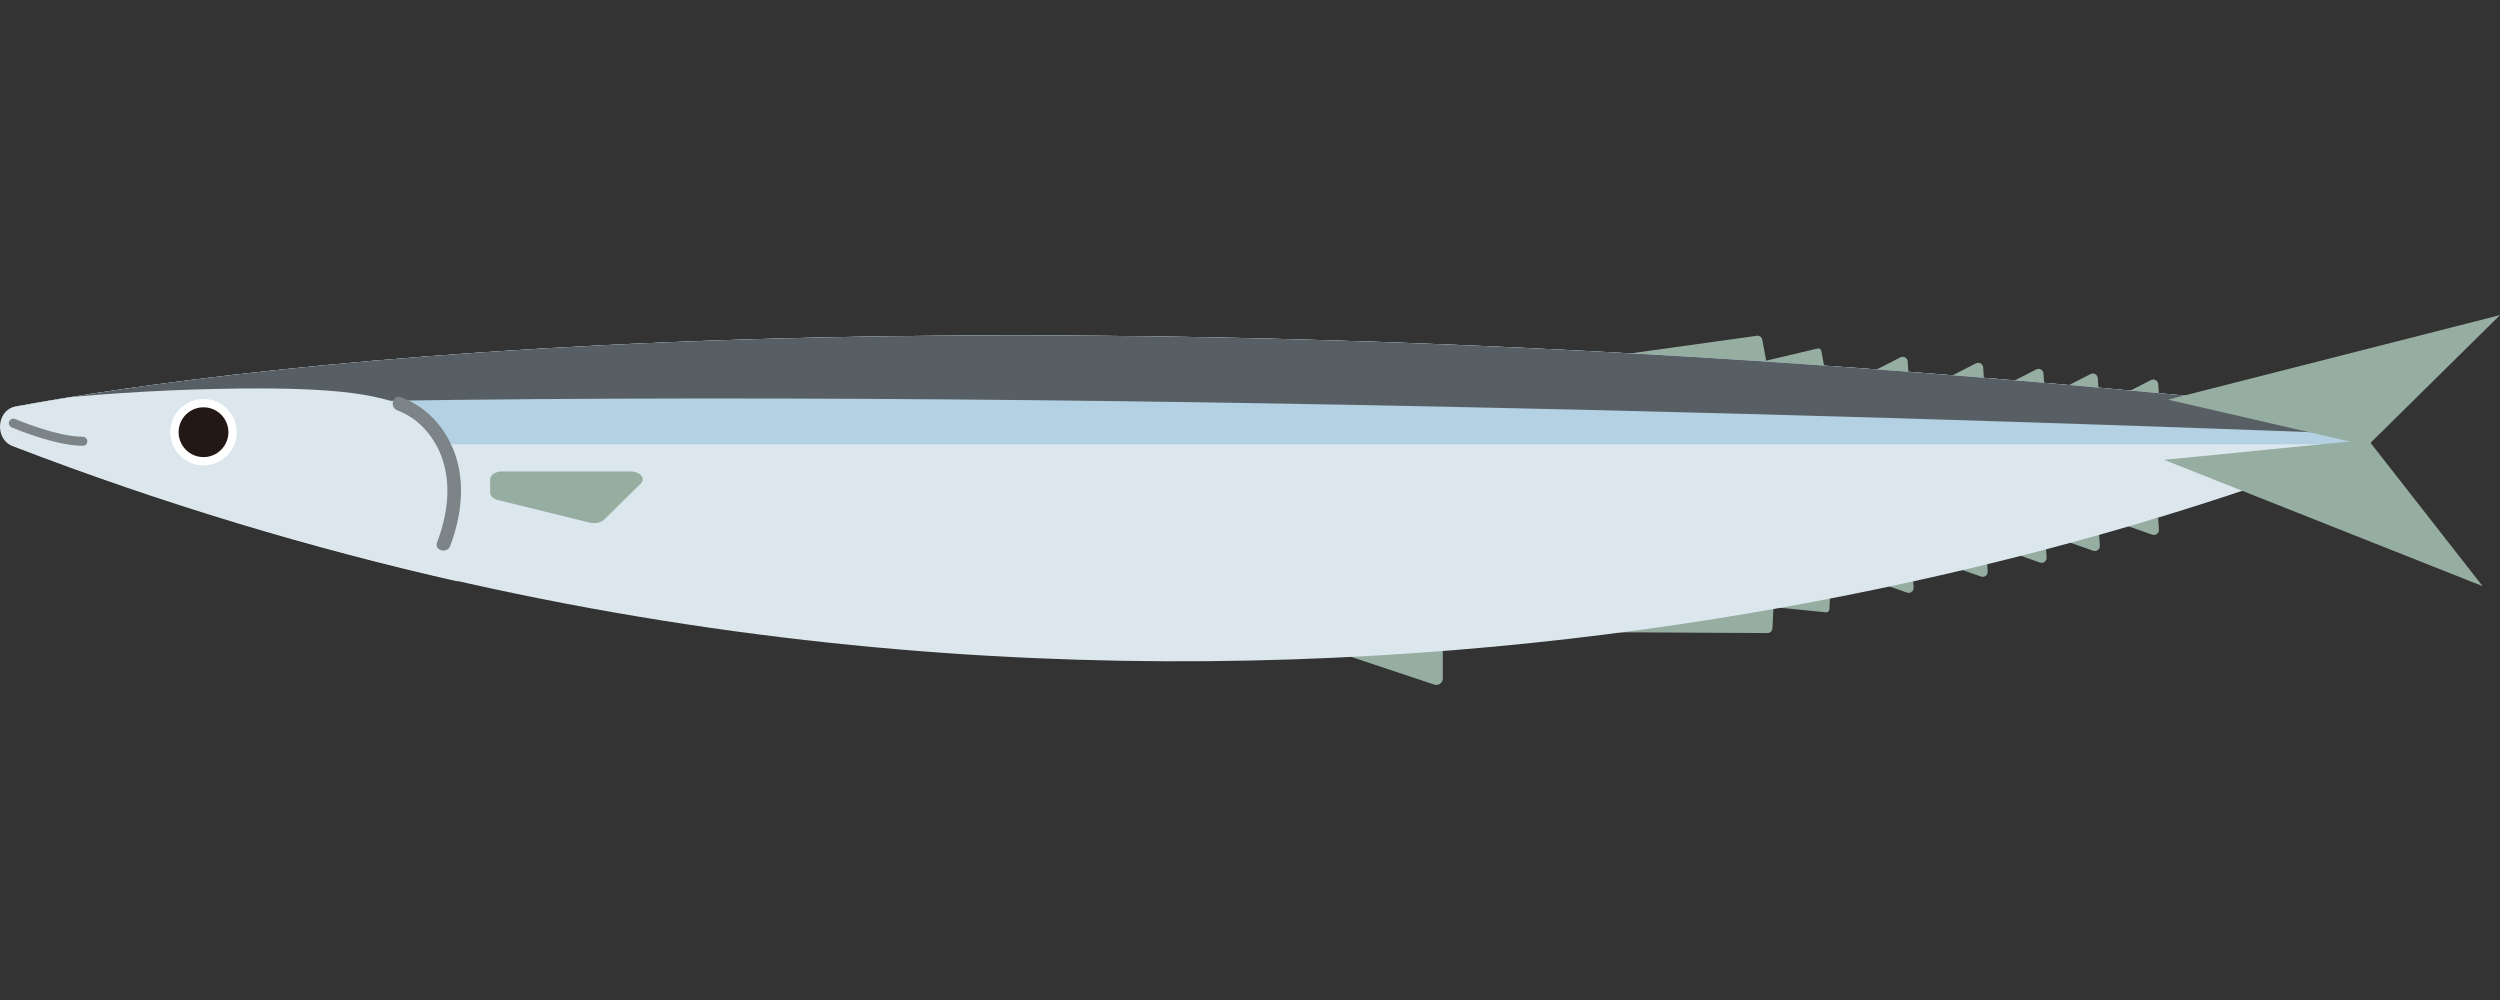
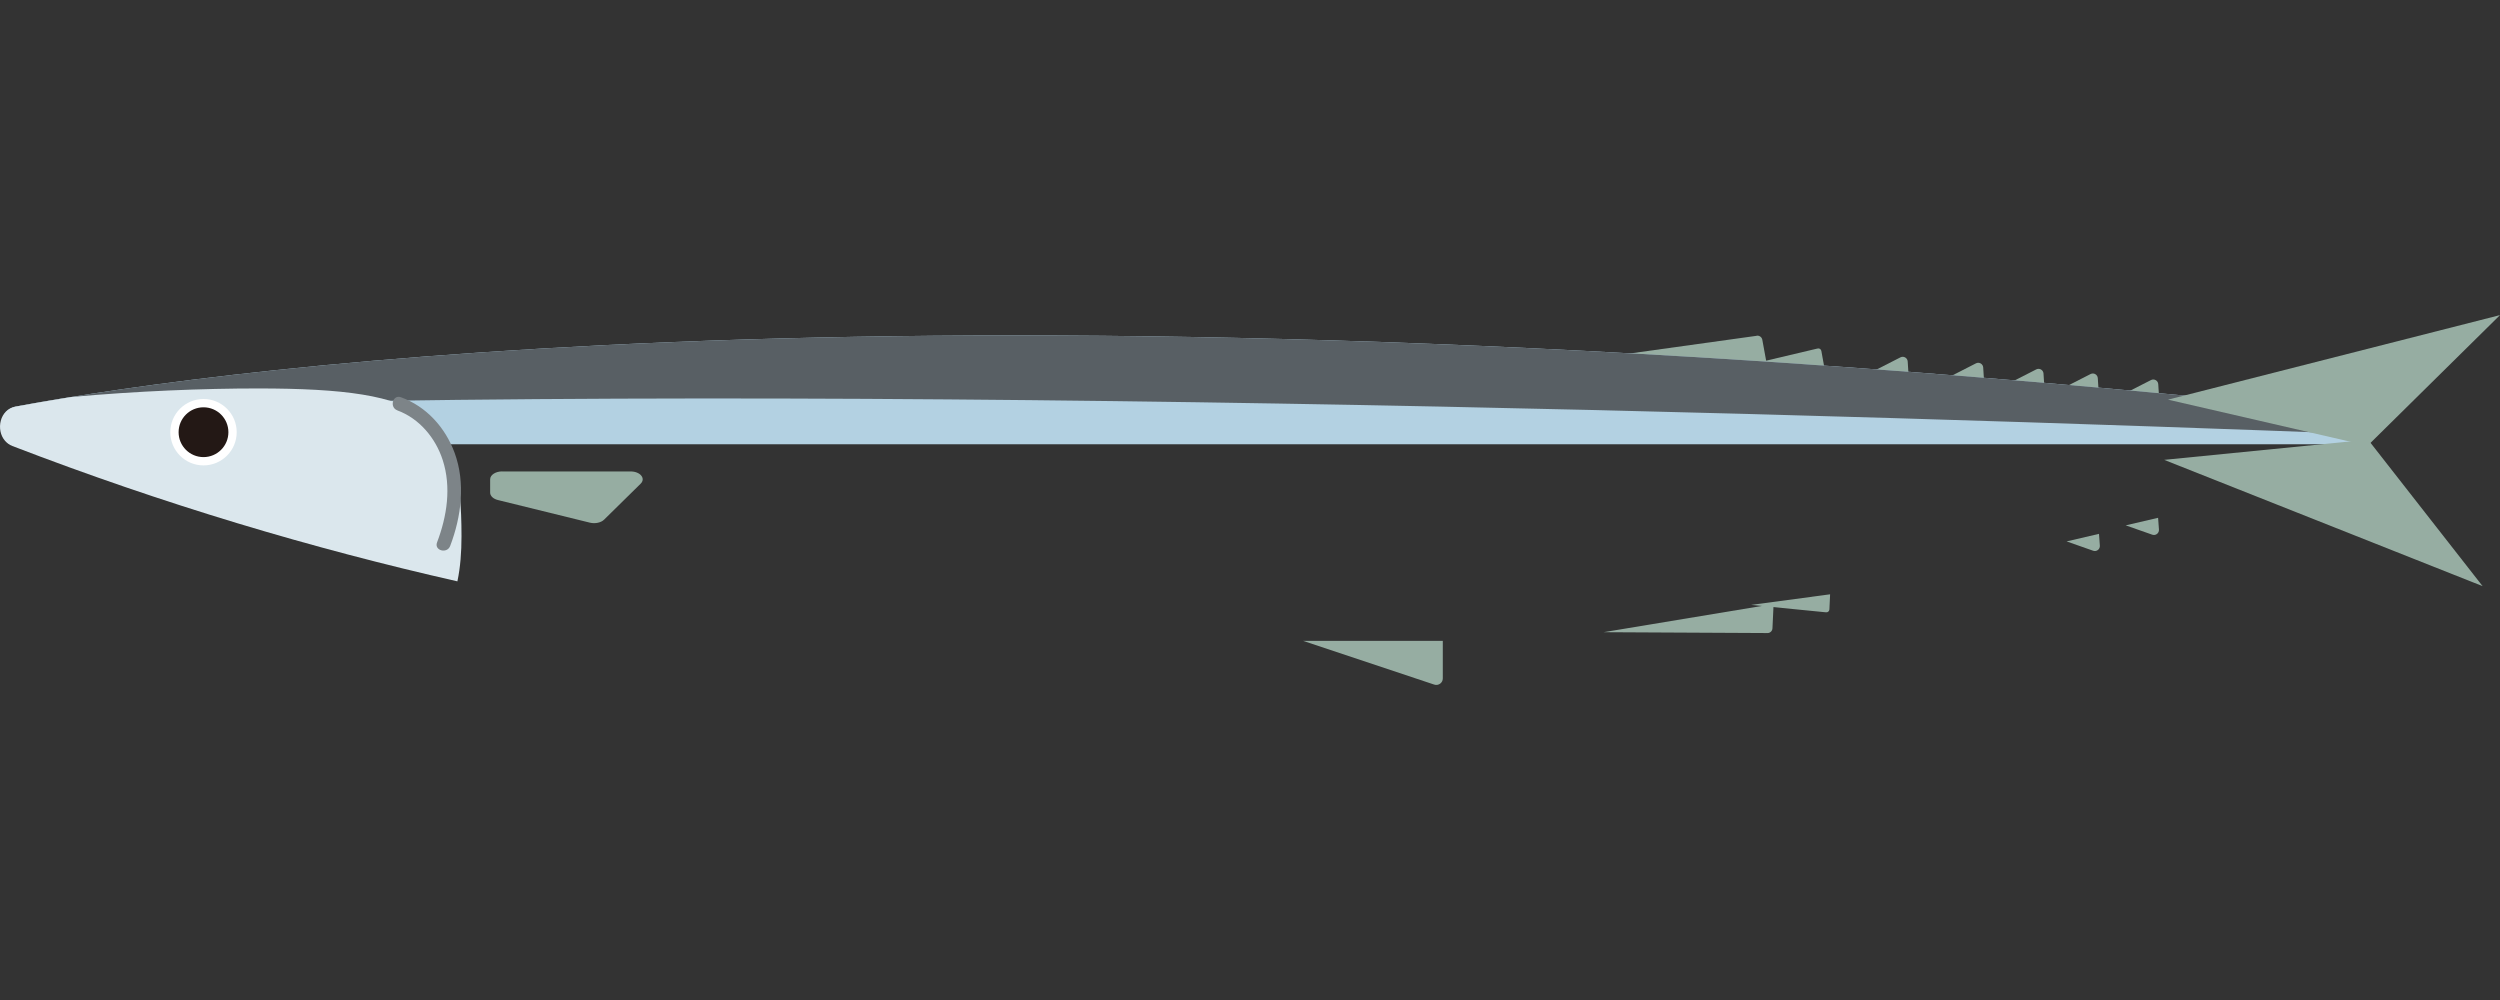
<svg xmlns="http://www.w3.org/2000/svg" id="_レイヤー_1" data-name="レイヤー_1" width="500" height="200" viewBox="0 0 500 200">
  <rect x="0" y="0" width="500" height="200" fill="#333333" stroke="none" />
  <defs>
    <style>
      .cls-1 {
        fill: #7d8488;
      }

      .cls-2 {
        fill: #fff;
      }

      .cls-3 {
        fill: #231815;
      }

      .cls-4 {
        fill: #96ada2;
      }

      .cls-5 {
        fill: #dbe7ed;
      }

      .cls-6 {
        fill: #b3d1e2;
      }

      .cls-7 {
        fill: #585f64;
      }
    </style>
  </defs>
  <path class="cls-4" d="M260.63,128.18l26.22,8.74c.84.28,1.71-.35,1.71-1.23v-7.51" />
  <g>
    <path class="cls-4" d="M365.17,122.46l-14.93-1.48,15.78-2.12-.14,3.03c-.02.37-.35.63-.71.57Z" />
    <path class="cls-4" d="M430.46,106.94l-5.32-1.87,6.48-1.51.17,2.36c.05.72-.65,1.26-1.33,1.02Z" />
    <path class="cls-4" d="M418.64,110.15l-5.32-1.87,6.48-1.51.17,2.36c.05.72-.65,1.26-1.33,1.02Z" />
-     <path class="cls-4" d="M408,112.51l-5.32-1.87,6.48-1.51.17,2.36c.05.72-.65,1.26-1.33,1.02Z" />
-     <path class="cls-4" d="M396.21,115.31l-5.32-1.87,6.48-1.51.17,2.36c.05.72-.65,1.26-1.33,1.02Z" />
-     <path class="cls-4" d="M381.4,118.52l-5.32-1.87,6.48-1.51.17,2.36c.05.72-.65,1.26-1.33,1.02Z" />
    <path class="cls-4" d="M353.34,126.61l-32.63-.17,34.01-5.64-.23,4.88c-.03.59-.57,1.02-1.15.92Z" />
  </g>
  <path class="cls-4" d="M363.48,69.71l-14.6,3.45h15.93l-.54-2.98c-.07-.36-.43-.58-.78-.47Z" />
  <path class="cls-4" d="M430.2,76.01l-5.02,2.56,6.62.63-.15-2.36c-.04-.72-.81-1.16-1.45-.83Z" />
  <path class="cls-4" d="M418.11,74.81l-5.02,2.56,6.62.63-.15-2.36c-.04-.72-.81-1.16-1.45-.83Z" />
  <path class="cls-4" d="M407.25,73.88l-5.02,2.56,6.62.63-.15-2.36c-.04-.72-.81-1.16-1.45-.83Z" />
  <path class="cls-4" d="M395.19,72.67l-5.02,2.56,6.62.63-.15-2.36c-.04-.72-.81-1.16-1.45-.83Z" />
  <path class="cls-4" d="M380.09,71.47l-5.02,2.56,6.62.63-.15-2.36c-.04-.72-.81-1.16-1.45-.83Z" />
  <path class="cls-4" d="M351.2,67.18l-32.32,4.5,34.46,1.07-.88-4.81c-.11-.58-.7-.94-1.26-.76Z" />
-   <path class="cls-5" d="M469.31,82.38C193.16,53.15,46.07,73.37,3.25,81.29c-3.13.58-3.95,4.69-2.06,6.85.38.43.86.8,1.46,1.03,219.94,84.63,413.65,22.12,467.54,1.12,1.45-.56,2.22-1.82,2.4-3.17.29-2.13-.89-4.48-3.29-4.74Z" />
  <path class="cls-6" d="M469.31,82.38C193.16,53.15,46.07,73.37,3.25,81.29c-3.13.58-3.95,4.69-2.06,6.85.24.27.52.51.84.71h469.93c.34-.52.56-1.12.64-1.74.29-2.13-.89-4.48-3.29-4.74Z" />
  <path class="cls-7" d="M469.31,82.38C193.17,53.15,46.08,73.37,3.25,81.29c-.77.14-1.4.5-1.88.99,148.05-6.46,372.84.76,471.26,4.55.15-2.04-1.02-4.2-3.32-4.45Z" />
  <path class="cls-5" d="M51.57,77.69c-10.8,0-24.15.51-37.4,1.72-4.27.69-7.97,1.33-11.1,1.91-3.13.58-3.95,4.69-2.06,6.85.38.43.86.8,1.46,1.03,30.27,11.65,60.03,20.5,89.01,27.07.6-2.85.82-5.88.82-9.01,0-24.14-6.24-29.57-40.74-29.57Z" />
  <g>
    <circle class="cls-2" cx="40.7" cy="86.44" r="6.64" />
    <circle class="cls-3" cx="40.7" cy="86.44" r="4.98" />
  </g>
-   <path class="cls-1" d="M16.56,89.16c-5.55,0-13.89-3.54-14.24-3.69-.46-.2-.67-.73-.48-1.19.2-.46.73-.67,1.19-.48.08.04,8.34,3.55,13.53,3.55.5,0,.91.41.91.91s-.41.91-.91.91Z" />
  <path class="cls-1" d="M79.46,82.08c4.4,1.6,7.66,5.53,9.08,9.92,1.76,5.43.86,11.26-1.13,16.48-.62,1.63,2,2.34,2.62.72,2.24-5.87,3.1-12.62.89-18.64-1.86-5.05-5.62-9.25-10.73-11.11-1.65-.6-2.35,2.03-.72,2.62h0Z" />
  <path class="cls-4" d="M100.44,94.29h25.69c1.92,0,3.07,1.4,2,2.45l-7.31,7.19c-.62.61-1.8.86-2.85.6l-18.38-4.52c-.94-.23-1.56-.82-1.56-1.48v-2.67c0-.87,1.08-1.58,2.41-1.58Z" />
  <g>
    <polygon class="cls-4" points="433.6 79.93 500 63.02 473.53 89.14 433.6 79.93" />
    <polygon class="cls-4" points="432.83 91.97 496.52 117.23 473.61 87.93 432.83 91.97" />
  </g>
</svg>